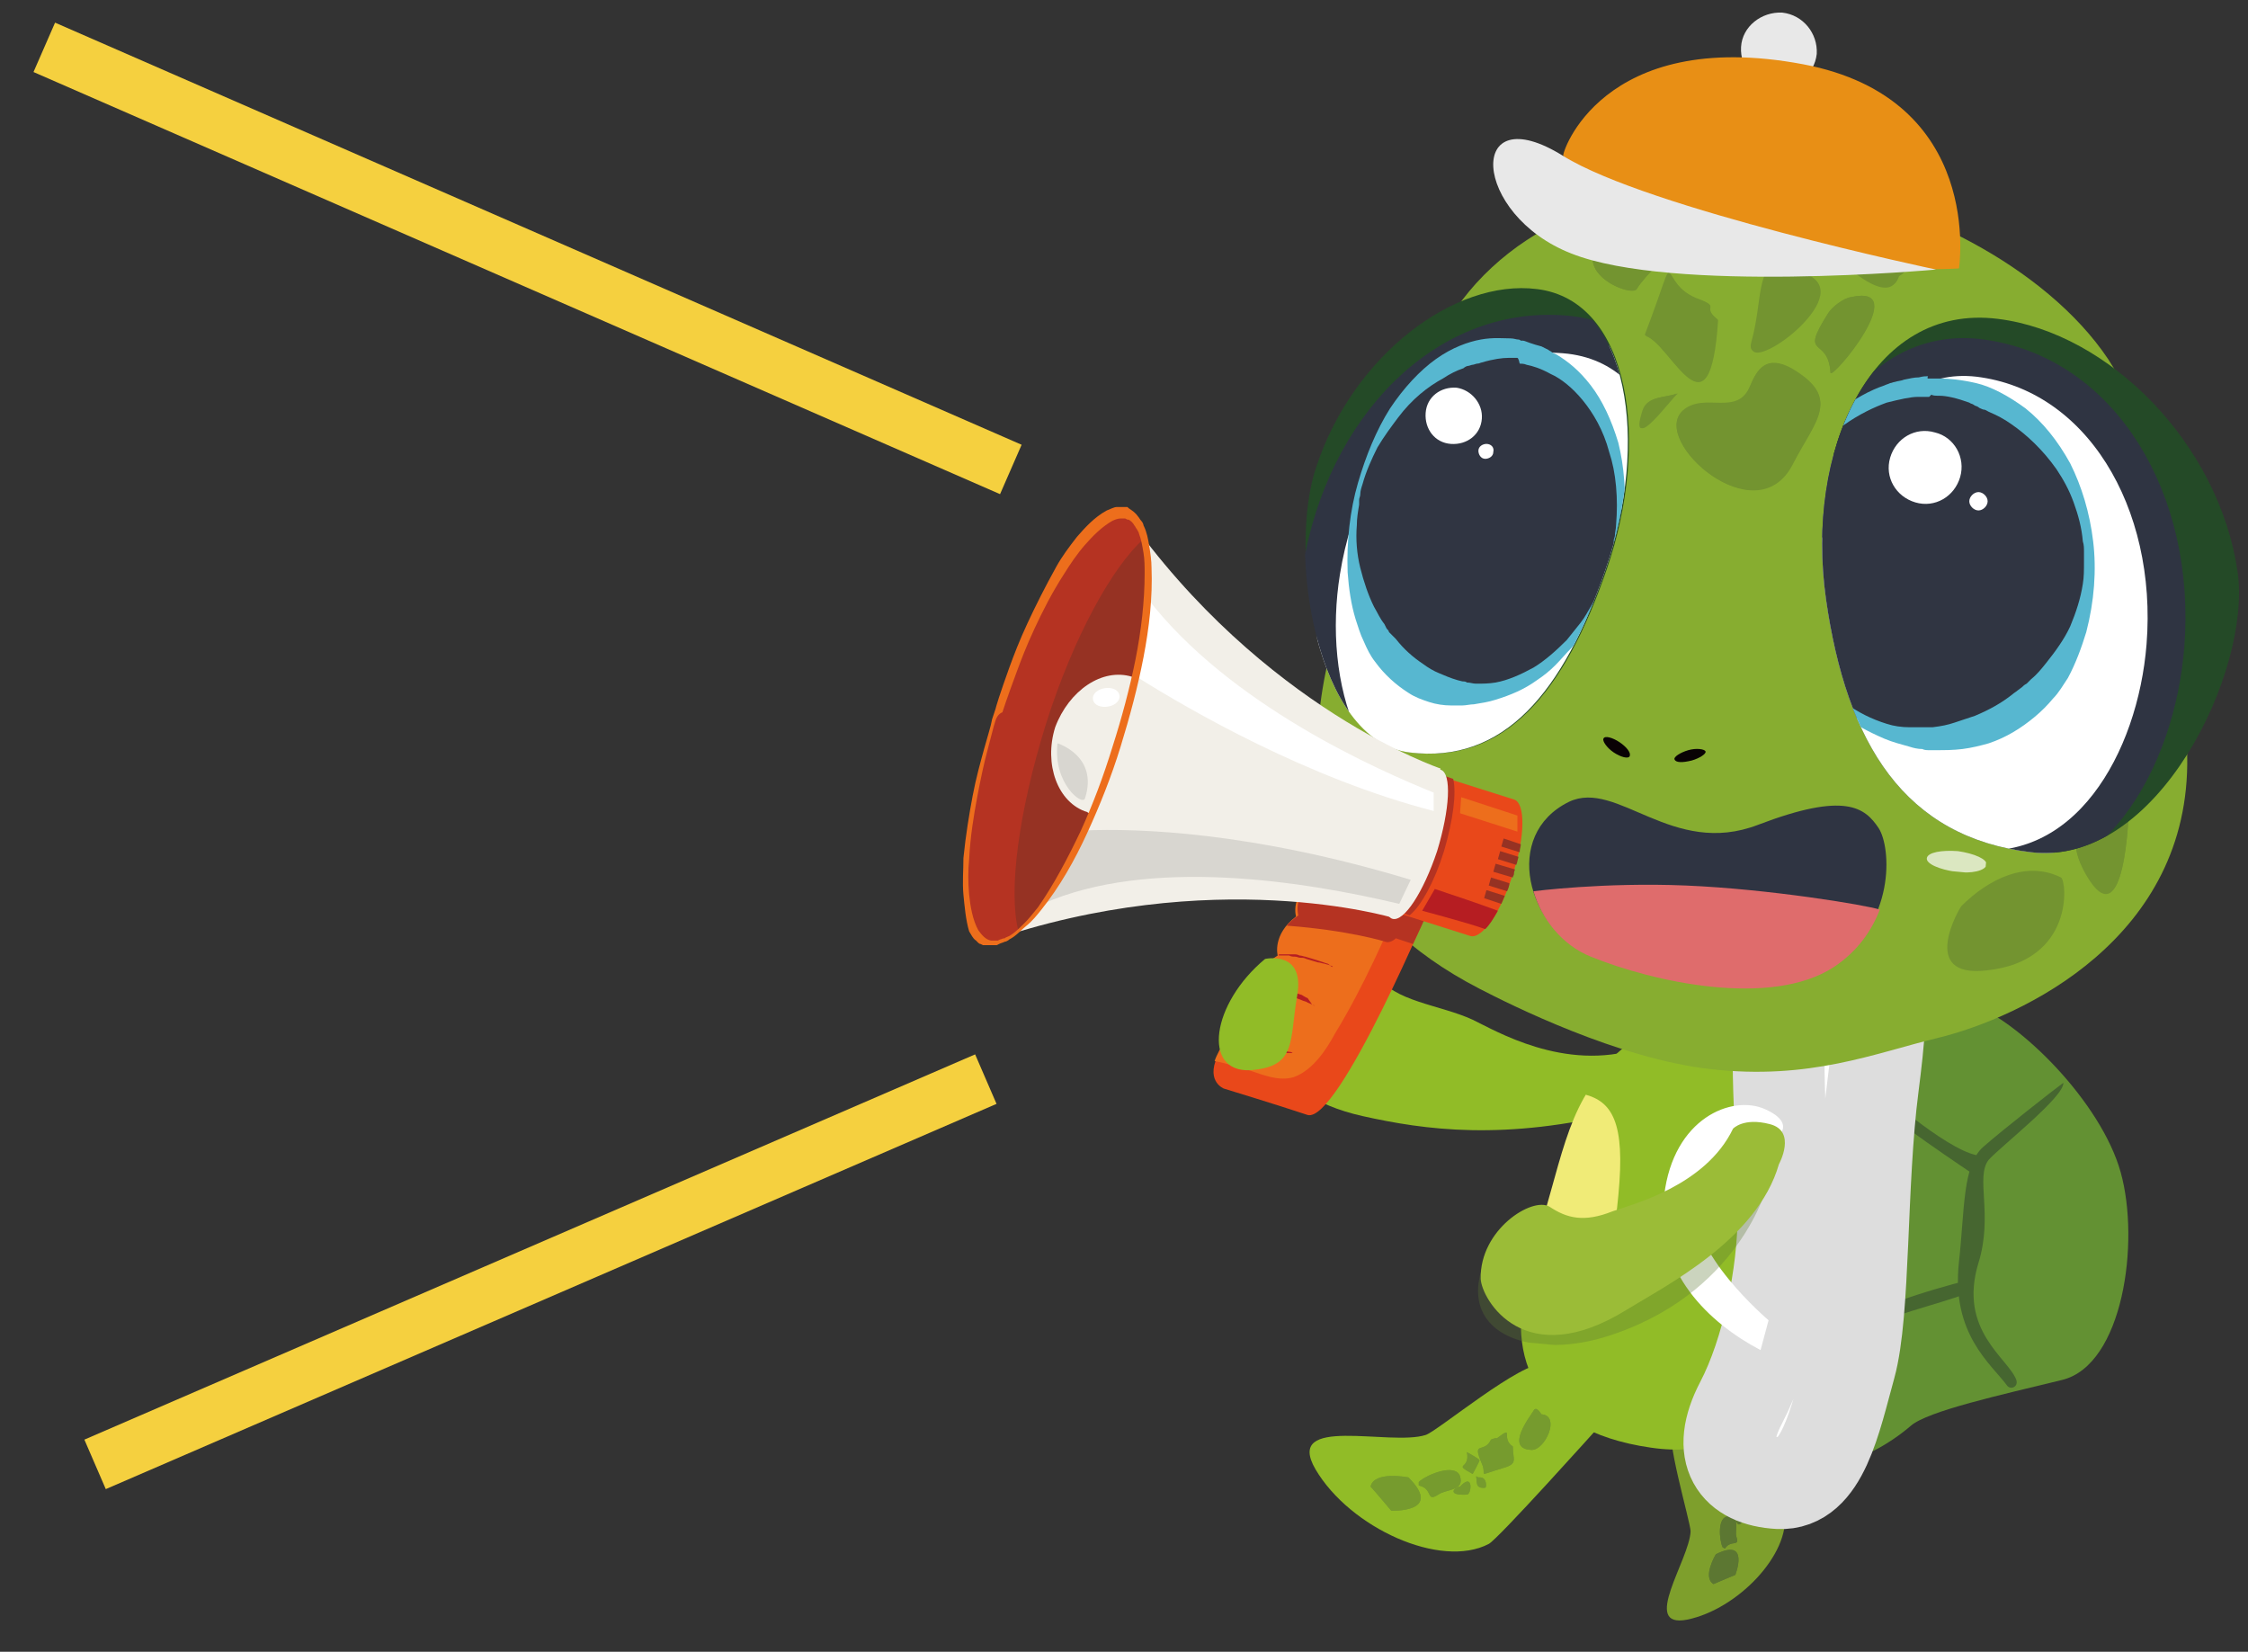
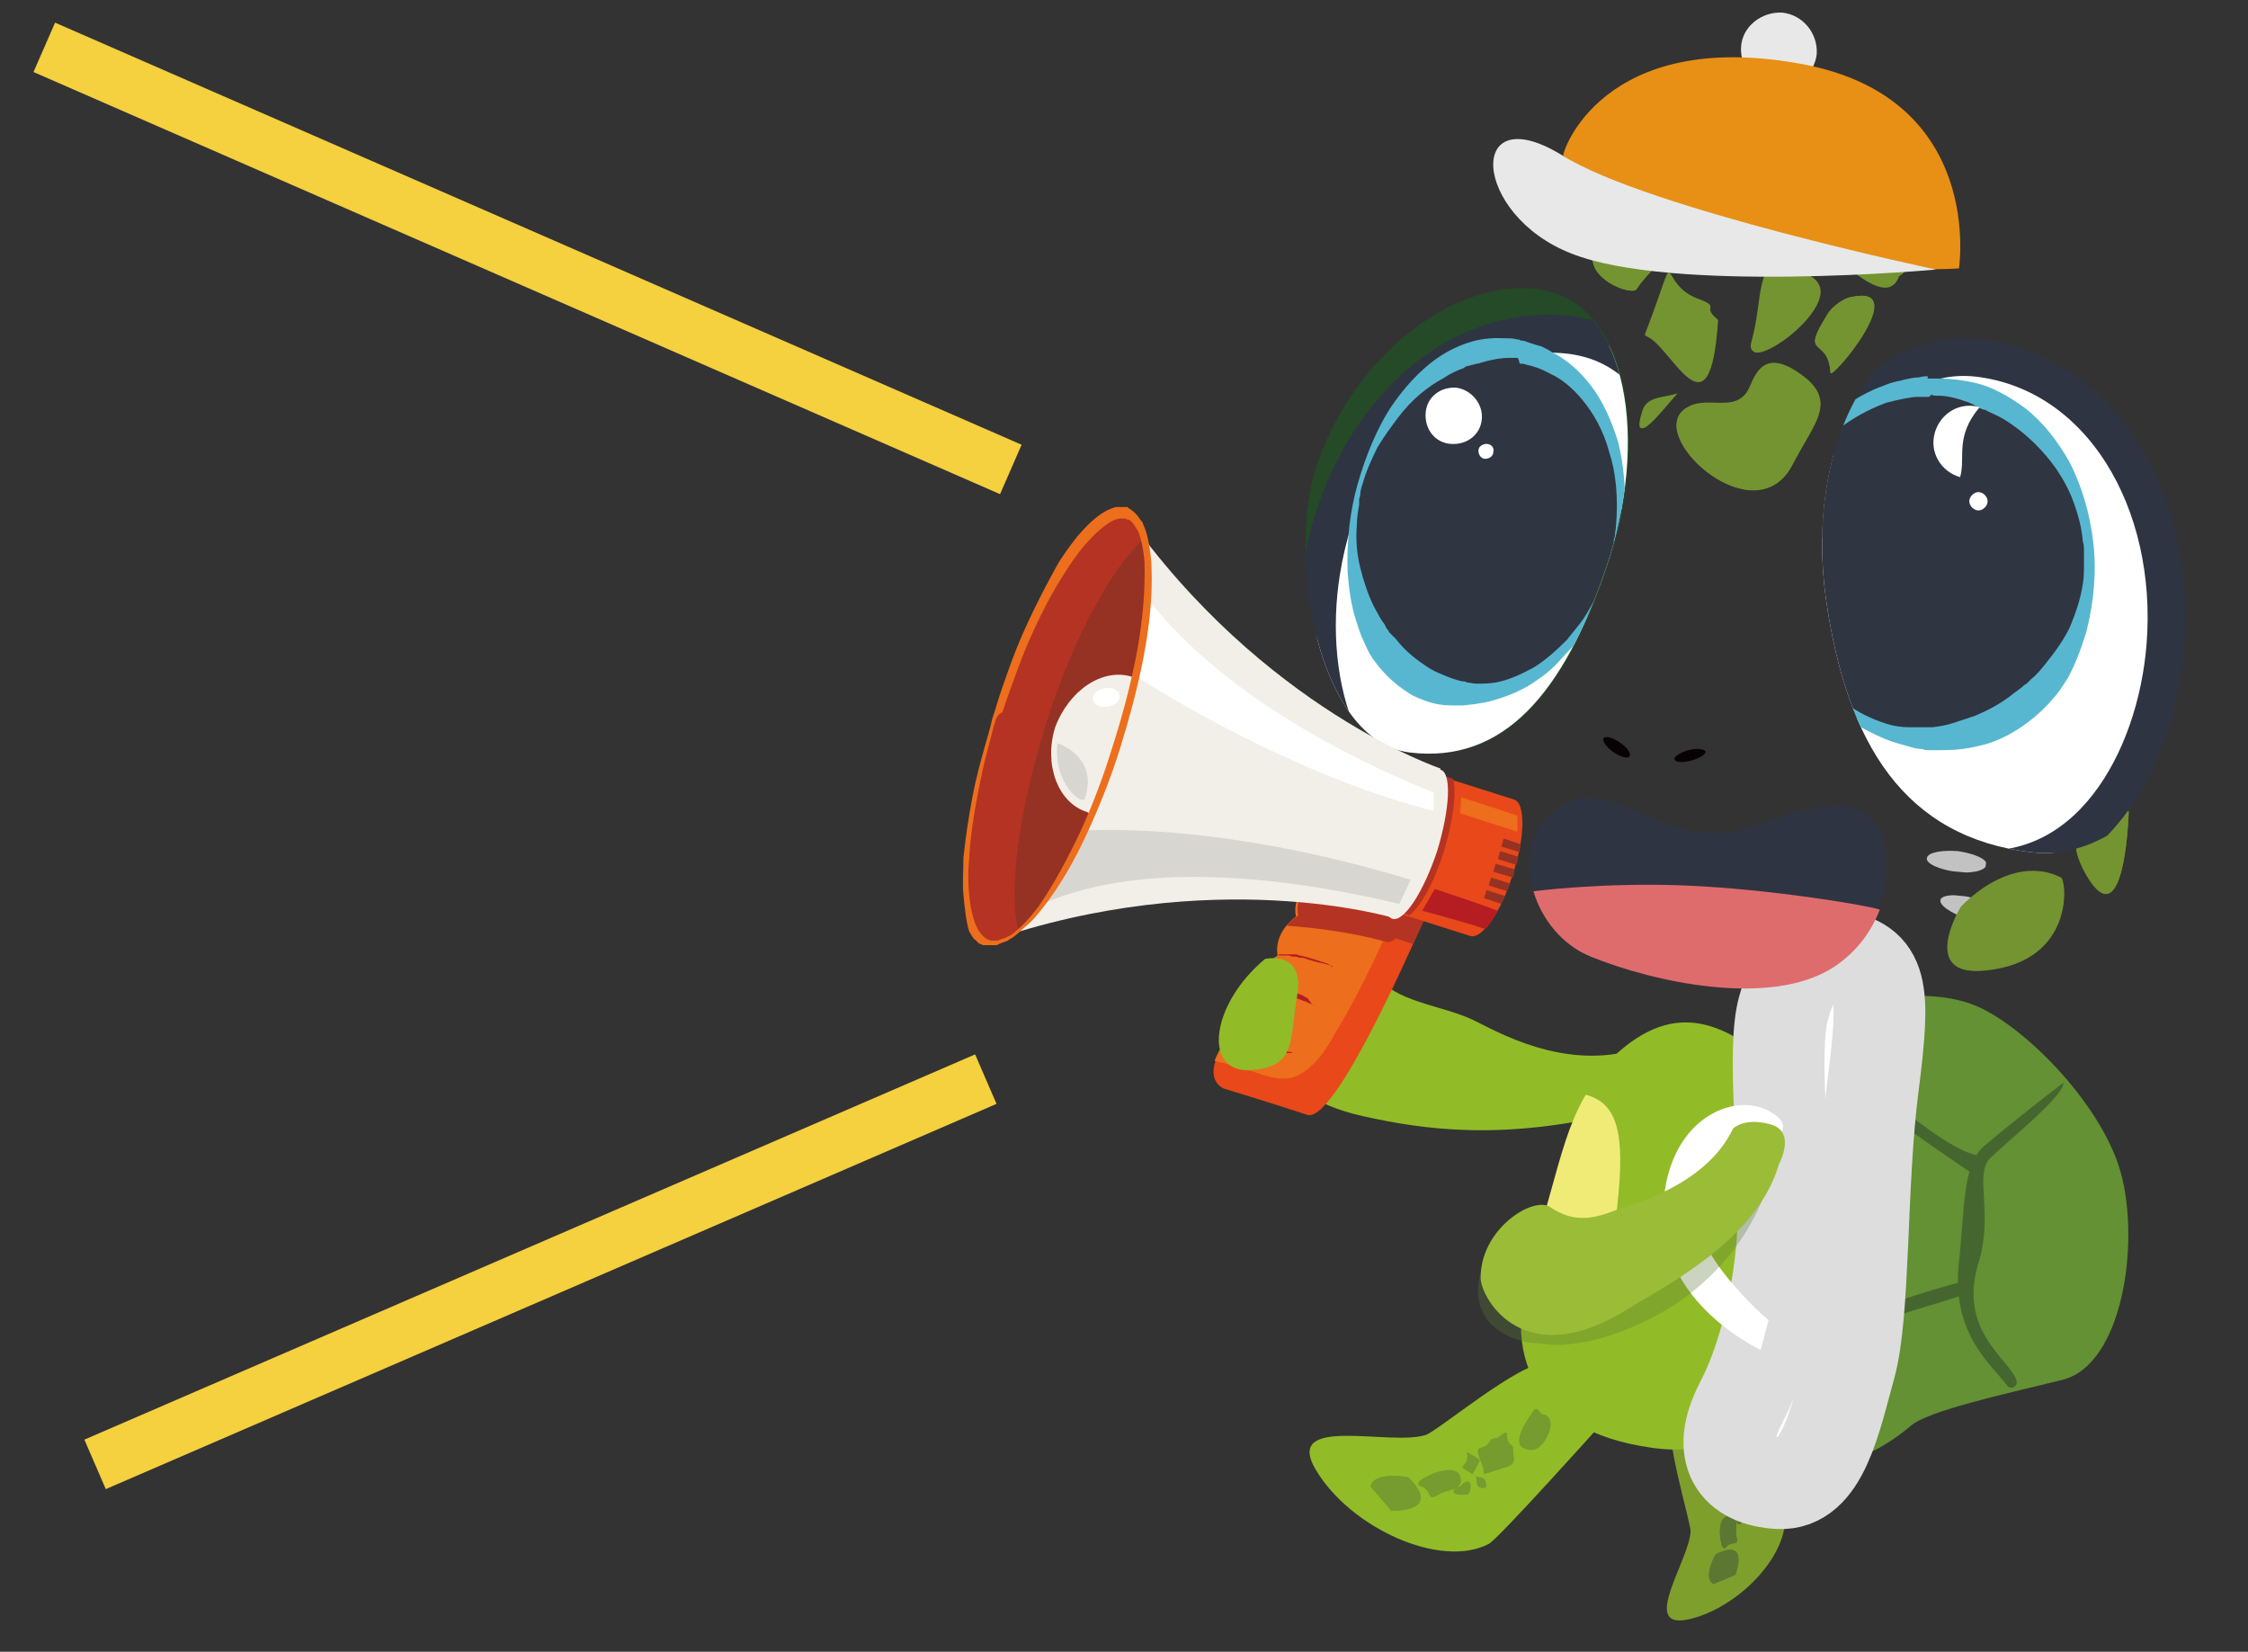
<svg xmlns="http://www.w3.org/2000/svg" xmlns:xlink="http://www.w3.org/1999/xlink" version="1.1" id="圖層_1" x="0px" y="0px" viewBox="0 0 196 144" style="enable-background:new 0 0 196 144;" xml:space="preserve">
  <rect x="0" y="0" width="196" height="144" fill="#333333" stroke="none" />
  <style type="text/css">
	.st0{fill:#91BC27;}
	.st1{fill:#7E9F2C;}
	.st2{opacity:0.4;}
	.st3{clip-path:url(#SVGID_2_);fill:#B9B9B9;}
	.st4{fill-rule:evenodd;clip-rule:evenodd;fill:#5C7732;}
	.st5{fill:none;}
	.st6{clip-path:url(#SVGID_4_);fill:#F0EB77;}
	.st7{fill:#639133;}
	.st8{fill:#466630;}
	.st9{fill:#FFFFFF;}
	.st10{fill:none;stroke:#DDDDDD;stroke-width:8;stroke-miterlimit:10;}
	.st11{fill-rule:evenodd;clip-rule:evenodd;fill:#769B2E;}
	.st12{opacity:0.32;}
	.st13{clip-path:url(#SVGID_6_);fill:#5C7732;}
	.st14{fill:#9BBC37;}
	.st15{opacity:0.7;}
	.st16{clip-path:url(#SVGID_8_);fill:#FFFFFF;}
	.st17{fill:#E8E8E8;}
	.st18{fill-rule:evenodd;clip-rule:evenodd;fill:#87AD30;}
	.st19{fill-rule:evenodd;clip-rule:evenodd;fill:#2F3442;}
	.st20{fill-rule:evenodd;clip-rule:evenodd;fill:#739430;}
	.st21{fill-rule:evenodd;clip-rule:evenodd;fill:#090204;}
	.st22{clip-path:url(#SVGID_10_);fill:#FFFFFF;}
	.st23{clip-path:url(#SVGID_12_);fill:#FFFFFF;}
	.st24{fill-rule:evenodd;clip-rule:evenodd;fill:#244A27;}
	.st25{clip-path:url(#SVGID_14_);fill-rule:evenodd;clip-rule:evenodd;fill:#FFFFFF;}
	.st26{clip-path:url(#SVGID_14_);fill:none;stroke:#2F3442;stroke-width:3.3;stroke-miterlimit:22.926;}
	.st27{clip-path:url(#SVGID_14_);fill-rule:evenodd;clip-rule:evenodd;fill:#303542;}
	.st28{clip-path:url(#SVGID_14_);fill:#57B7D0;}
	.st29{clip-path:url(#SVGID_16_);fill-rule:evenodd;clip-rule:evenodd;fill:#FFFFFF;}
	.st30{clip-path:url(#SVGID_16_);fill:none;stroke:#2F3442;stroke-width:3.3;stroke-miterlimit:22.926;}
	.st31{clip-path:url(#SVGID_16_);fill-rule:evenodd;clip-rule:evenodd;fill:#303542;}
	.st32{clip-path:url(#SVGID_16_);fill:#57B7D0;}
	.st33{fill-rule:evenodd;clip-rule:evenodd;fill:#DF6C6C;}
	.st34{fill:#E88F15;}
	.st35{fill:#E9481A;}
	.st36{fill:#ED6E1C;}
	.st37{fill:#B53322;}
	.st38{fill:#F2EFE8;}
	.st39{fill:#963223;}
	.st40{fill:#D8D6D0;}
	.st41{fill:#B61D22;}
	.st42{fill:#F5D03F;}
</style>
  <path class="st0" d="M141.6,96.9c-10.5,2.6-17.4,1.6-22.8,0.4c-8.9-2-8.8-7.7-6.8-11.6c1.8-3.6,6.2-4.1,8.1-0.7  c1.3,2.3,5.5,2.6,8.3,3.9c1.9,0.9,8,4.6,14.5,2.5" />
  <path class="st1" d="M145.9,124.4c-0.9,0.3,1.5,8.3,1.5,9.1c-0.1,2.5-4.4,8.5-0.3,7.7c4.4-0.9,9-5.7,8.5-9.3  c-0.1-0.7-4.9-9.4-4.9-9.4C150.7,122.4,147.9,123.8,145.9,124.4" />
  <g class="st2">
    <g>
      <defs>
        <rect id="SVGID_1_" x="146.4" y="122.4" transform="matrix(-0.996 -9.280125e-002 9.280125e-002 -0.996 286.583 261.029)" width="5.9" height="2.9" />
      </defs>
      <clipPath id="SVGID_2_">
        <use xlink:href="#SVGID_1_" style="overflow:visible;" />
      </clipPath>
      <path class="st3" d="M146.6,124.4c1.4,0.2,4.4,1.3,5.3,1.1c0.6-0.2-0.3-1-0.9-2.7l0.4-0.2c-1.4,0.9-3.5,1.3-5,1.9" />
    </g>
  </g>
  <path class="st4" d="M148.2,126.2c0.3,0.3,1.7,2.6,2.4,1c0.4-0.8-1.5-2.6-2-1.5C148.4,125.7,148,125.9,148.2,126.2" />
  <path class="st4" d="M148.2,126.2c0.3,0.3,1.7,2.6,2.4,1c0.4-0.8-1.5-2.6-2-1.5C148.4,125.7,148,125.9,148.2,126.2" />
  <path class="st4" d="M151.3,137.3c0,0,1.3-3.3-1.7-1.8c0,0-1.2,2-0.2,2.6C149.6,138,151.3,137.3,151.3,137.3" />
  <path class="st4" d="M151.3,137.3c0,0,1.3-3.3-1.7-1.8c0,0-1.2,2-0.2,2.6C149.6,138,151.3,137.3,151.3,137.3" />
  <path class="st4" d="M149.1,129.4c0.8,0.8-0.4,1.2,1.3,1.1c0.9-0.1,0.7,0.7,0.7-1.2c0-1.1-0.3-0.8-1.1-1.1c-0.7,0.6-1.4-0.6-0.9,0.8  C149.1,129,149,129.4,149.1,129.4" />
  <path class="st4" d="M149.1,129.4c0.8,0.8-0.4,1.2,1.3,1.1c0.9-0.1,0.7,0.7,0.7-1.2c0-1.1-0.3-0.8-1.1-1.1c-0.7,0.6-1.4-0.6-0.9,0.8  C149.1,129,149,129.4,149.1,129.4" />
  <path class="st4" d="M150.4,135c0.5-0.8,1.3-0.1,1-1c-0.2-0.6,0.4-1.8-0.7-1.8c-1,0-0.8,2.1-0.5,2.7L150.4,135z" />
  <path class="st4" d="M150.4,135c0.5-0.8,1.3-0.1,1-1c-0.2-0.6,0.4-1.8-0.7-1.8c-1,0-0.8,2.1-0.5,2.7L150.4,135z" />
  <path class="st4" d="M149.4,131.2c1.2,0.2,0.3,1.1,1.5,0.1c0,0-0.6-0.7-0.7-0.7C150,130.6,149.4,131.2,149.4,131.2" />
  <path class="st4" d="M149.4,131.2c1.2,0.2,0.3,1.1,1.5,0.1c0,0-0.6-0.7-0.7-0.7C150,130.6,149.4,131.2,149.4,131.2" />
  <path class="st4" d="M151.4,132.4c-0.1,0.3,0.3,1.1,0.7-0.3C152.1,131.9,150.7,131.3,151.4,132.4  C151.4,132.3,151.4,132.4,151.4,132.4" />
  <path class="st4" d="M151.4,132.4c-0.1,0.3,0.3,1.1,0.7-0.3C152.1,131.9,150.7,131.3,151.4,132.4  C151.4,132.3,151.4,132.4,151.4,132.4" />
  <path class="st4" d="M151,131.2c0.4,0.1,0.8,0.3,0.9-0.3c0-0.1-0.7-0.4-0.8,0.2L151,131.2z" />
  <path class="st4" d="M151,131.2c0.4,0.1,0.8,0.3,0.9-0.3c0-0.1-0.7-0.4-0.8,0.2L151,131.2z" />
  <path class="st0" d="M140.8,92c-4.2,3.9-4.5,10.3-7.2,18.1c-2.7,7.8-0.1,14.6,10.3,16.1c10,1.5,13-7.1,12.9-12.1  c-0.1-5,3.7-15.5-1.2-20.3C150.6,89,146.1,87.1,140.8,92" />
  <rect x="84.7" y="-0.1" transform="matrix(-0.996 -9.280125e-002 9.280125e-002 -0.996 270.932 152.691)" class="st5" width="108.7" height="140.3" />
  <g>
    <defs>
      <path id="SVGID_3_" d="M140.6,92.5c-4.2,4-4.4,9-7,16.7c-2.6,7.8-1,14.4,9.1,16c9.8,1.5,12.9-6.2,12.8-11.2    c-0.1-5,3.7-15.6-1.2-20.3c-2.5-2.5-4.8-4-7-4.2C145.3,89.3,143.1,90.2,140.6,92.5" />
    </defs>
    <clipPath id="SVGID_4_">
      <use xlink:href="#SVGID_3_" style="overflow:visible;" />
    </clipPath>
    <path class="st6" d="M137.7,95.3c2.5,0.5,3.9,1.9,3.5,7.7c-0.4,5.8-1.9,14.4-7.5,12.8c-4.8-1.3-3.4-8.9-1.7-13.5   C133.7,97.6,135.6,94.8,137.7,95.3" />
  </g>
  <path class="st7" d="M161.9,87.4c0,0,5.6-1.4,9.9,0.1c4.3,1.5,11.4,8.6,13.1,14.7s0.2,16.8-5.1,18.1c-5.3,1.3-11.7,2.7-13.2,4  c-1.5,1.3-5.6,4.2-8.5,2.8c-2.9-1.3,2.8-19.1,3.7-24.8C162.6,96.7,158.7,92.2,161.9,87.4" />
  <path class="st8" d="M179.9,94.4C179.8,94.4,179.8,94.4,179.9,94.4c-0.7,0.5-5.3,4.1-7,5.6c-1.8,1.6-1.6,5.5-2.1,10  c-0.7,6.3,2.8,8.9,4.2,10.8c0.3,0.4,1,0.1,0.8-0.5c-0.7-1.9-5.1-4.3-3.3-10.2c1.3-4.2-0.3-7.5,0.9-9C174.5,99.9,180,95.6,179.9,94.4  " />
  <path class="st8" d="M163.7,94.9c0,0,5.8,5.2,8.6,5.8c0.6,1.6-0.2,1.7-0.2,1.7s-8.1-5.4-8.5-6.3C163.2,95.1,163.7,94.9,163.7,94.9" />
  <path class="st8" d="M171.6,111.6c0,0-8.8,2.2-9.4,3.7c0,1.6,0.2,0.9,1.5,0.1s7.5-2.3,8-2.8C172.2,112,171.6,111.6,171.6,111.6" />
  <path class="st9" d="M160,83.3c4.2,0.7,4.4,2.8,3.3,11.4c-1.1,8.5-0.7,19.7-2,24.4c-1.3,4.7-2.4,10.4-6.2,10.2  c-3.8-0.2-5.6-2.6-3.3-7c2.3-4.4,3.7-11.2,3.7-16.4c0.1-5.2-1-14.5,0-18C156.7,83.5,158.7,83,160,83.3" />
  <path class="st10" d="M160,83.3c4.2,0.7,4.4,2.8,3.3,11.4c-1.1,8.5-0.7,19.7-2,24.4c-1.3,4.7-2.4,10.4-6.2,10.2  c-3.8-0.2-5.6-2.6-3.3-7c2.3-4.4,3.7-11.2,3.7-16.4c0.1-5.2-1-14.5,0-18C156.7,83.5,158.7,83,160,83.3z" />
  <path class="st9" d="M154.3,99.3c0.6,0.1,2.5-1.3-0.4-2.6c-2.9-1.3-8,0.8-8.8,7.5c-0.9,6.7,4,11.2,8.4,13.5l0.7-2.6  c0,0-7.2-6.1-6.2-10.3C149.1,100.6,151.6,98.7,154.3,99.3" />
  <path class="st0" d="M134.7,118.9c-2-0.3-9.4,5.9-10.4,6.2c-3.1,1-12.4-1.8-9.6,3c3,5.1,10.9,8.7,15.1,6.5  c0.8-0.4,9.5-10.1,9.5-10.1" />
  <path class="st11" d="M133.7,123c-0.3,0.5-2.5,3.3-0.2,3.4c1.2,0.1,2.6-3,0.9-3.1C134.2,123,133.9,122.6,133.7,123" />
  <path class="st11" d="M133.7,123c-0.3,0.5-2.5,3.3-0.2,3.4c1.2,0.1,2.6-3,0.9-3.1C134.2,123,133.9,122.6,133.7,123" />
  <path class="st11" d="M121.3,131.7c0,0,4.6,0.2,1.5-2.9c0,0-3-0.6-3.3,0.8C119.7,129.8,121.3,131.7,121.3,131.7" />
  <path class="st11" d="M121.3,131.7c0,0,4.6,0.2,1.5-2.9c0,0-3-0.6-3.3,0.8C119.7,129.8,121.3,131.7,121.3,131.7" />
  <path class="st11" d="M130,125.5c-0.6,1.3-1.7,0-0.8,2.1c0.5,1.1-0.6,1.1,1.8,0.4c1.4-0.4,0.9-0.7,0.9-1.9c-1.1-0.7,0.2-1.9-1.4-0.7  C130.5,125.3,130,125.5,130,125.5" />
  <path class="st11" d="M130,125.5c-0.6,1.3-1.7,0-0.8,2.1c0.5,1.1-0.6,1.1,1.8,0.4c1.4-0.4,0.9-0.7,0.9-1.9c-1.1-0.7,0.2-1.9-1.4-0.7  C130.5,125.3,130,125.5,130,125.5" />
  <path class="st11" d="M123.7,129.5c1.3,0.3,0.6,1.5,1.7,0.8c0.7-0.5,2.3-0.3,1.9-1.6c-0.4-1.2-3-0.1-3.6,0.5L123.7,129.5z" />
  <path class="st11" d="M123.7,129.5c1.3,0.3,0.6,1.5,1.7,0.8c0.7-0.5,2.3-0.3,1.9-1.6c-0.4-1.2-3-0.1-3.6,0.5L123.7,129.5z" />
  <path class="st11" d="M127.9,126.6c0.3,1.6-1.3,0.9,0.5,1.9c0,0,0.6-1.1,0.6-1.2C129,127.2,127.9,126.6,127.9,126.6" />
  <path class="st11" d="M127.9,126.6c0.3,1.6-1.3,0.9,0.5,1.9c0,0,0.6-1.1,0.6-1.2C129,127.2,127.9,126.6,127.9,126.6" />
  <path class="st11" d="M127.3,129.6c-0.4,0-1.3,0.8,0.6,0.7C128.3,130.3,128.5,128.3,127.3,129.6  C127.4,129.6,127.3,129.6,127.3,129.6" />
  <path class="st11" d="M127.3,129.6c-0.4,0-1.3,0.8,0.6,0.7C128.3,130.3,128.5,128.3,127.3,129.6  C127.4,129.6,127.3,129.6,127.3,129.6" />
  <path class="st11" d="M128.7,128.7c0.1,0.5-0.1,1.1,0.8,1c0.1,0,0.2-1-0.6-0.9L128.7,128.7z" />
  <path class="st11" d="M128.7,128.7c0.1,0.5-0.1,1.1,0.8,1c0.1,0,0.2-1-0.6-0.9L128.7,128.7z" />
  <g class="st12">
    <g>
      <defs>
        <rect id="SVGID_5_" x="129.1" y="102.1" transform="matrix(-0.996 -9.280125e-002 9.280125e-002 -0.996 271.748 232.52)" width="24.3" height="15.7" />
      </defs>
      <clipPath id="SVGID_6_">
        <use xlink:href="#SVGID_5_" style="overflow:visible;" />
      </clipPath>
      <path class="st13" d="M154.1,103.3c0,0-2.4,9.7-14.3,13.3c-6.4,1.9-13.2-0.3-10.2-7.1c1.3-3,11.2,2.8,13.3,2.2    C145.1,111.1,154.1,103.3,154.1,103.3" />
    </g>
  </g>
  <path class="st14" d="M151.1,98.4c-2.4,5-8.8,6.6-10.5,7.2c-2.5,1-4,0.6-5.5-0.4c-1.5-0.9-6.1,2-6,6.3c0.1,1.8,3.8,8.2,12.7,2.7  c3.4-2.1,11.4-6.1,13.3-12.7c0,0,1.6-2.9-0.8-3.5C152,97.4,151.1,98.4,151.1,98.4" />
  <g class="st15">
    <g>
      <defs>
        <rect id="SVGID_7_" x="169.1" y="78.2" transform="matrix(-0.996 -9.280125e-002 9.280125e-002 -0.996 335.466 174.101)" width="5.3" height="2.1" />
      </defs>
      <clipPath id="SVGID_8_">
        <use xlink:href="#SVGID_7_" style="overflow:visible;" />
      </clipPath>
      <path class="st16" d="M169.2,78.4c-0.2,0.5,0.9,1.2,2.3,1.7c1.4,0.4,2.7,0.4,2.9-0.1c0.2-0.5-0.9-1.2-2.3-1.7    C170.6,77.9,169.4,78,169.2,78.4" />
    </g>
  </g>
  <path class="st17" d="M158.4,4.7c-0.2,1.8-1.8,3.1-3.6,3c-1.8-0.2-3.1-1.8-3-3.6s1.8-3.1,3.6-3C157.2,1.3,158.5,2.9,158.4,4.7" />
-   <path class="st18" d="M157.6,16.4c-10.4-1.2-21.8,0.5-28.9,8.3c-6.5,7.2-9.2,20.1-12.1,29.9c-4.6,15.2,0.2,25.3,12.4,31.6  c2.7,1.4,12.1,6.1,20.1,7c8.7,1,14.4-1.4,19.8-2.7c7.4-1.8,22.1-8.7,21.8-24.6c-0.3-12,0-24-6.9-34.6  C178.3,23.1,166.4,17.4,157.6,16.4" />
  <path class="st19" d="M136.8,69.9c4.2-2,9,4.9,16.5,2c7.6-2.9,9.3-1.5,10.5,0.3c1.1,1.7,1.5,8.3-4,11.9c-5.4,3.6-15.7,1.3-21.2-0.9  C133.2,81,130.9,72.8,136.8,69.9" />
  <path class="st20" d="M156.1,22.5c-3.2,0.2-2.3,3.4-3.4,7.3c-0.9,3.2,8.7-3.6,5.2-5.7C157.9,24.2,156.2,22.5,156.1,22.5" />
  <path class="st20" d="M158,24.2c3.4,2.1-6.1,8.9-5.2,5.7c1.1-4,0.2-7.2,3.4-7.3C156.2,22.5,157.9,24.2,158,24.2" />
  <path class="st20" d="M148.2,26.1c-4.1-1.4-1.4-5.8-4.8,3.1c2.3,0.7,5.6,9.5,6.3-1.4C148.3,26.7,150,26.8,148.2,26.1" />
  <path class="st20" d="M149.8,27.9c-0.7,10.9-4.1,2.1-6.3,1.4c3.3-9,0.7-4.5,4.8-3.1C150,26.8,148.3,26.7,149.8,27.9" />
  <path class="st20" d="M155.1,19.4c-1.6,2.6-1.3,5-5.9,1.5C148.1,20.2,150.5,16.2,155.1,19.4" />
  <path class="st20" d="M149.1,21c4.6,3.5,4.4,1,5.9-1.5C150.5,16.2,148.1,20.2,149.1,21" />
  <path class="st20" d="M156.2,32.2c4.4,2.6,2.1,4.4,0.1,8.3c-3.2,6.2-12.4-2.1-9.6-4.6c1.8-1.7,4.8,0.6,5.9-2.2  C153.2,32.2,154,30.9,156.2,32.2" />
  <path class="st20" d="M152.6,33.6c-1.1,2.8-4,0.5-5.9,2.2c-2.8,2.6,6.4,10.9,9.6,4.6c2-3.9,4.3-5.7-0.1-8.3  C154,30.9,153.2,32.2,152.6,33.6" />
  <path class="st20" d="M161.4,25.9c5.4-1.2-1.7,7.3-1.8,6.6c-0.2-3.3-2.8-1.1-0.2-5.2C159.7,26.8,160.7,26,161.4,25.9" />
  <path class="st20" d="M159.4,27.3c-2.6,4.1,0,1.9,0.2,5.2c0,0.7,7.2-7.8,1.8-6.6C160.7,26,159.7,26.8,159.4,27.3" />
  <path class="st20" d="M166.7,19.8c-1.9,3.8-3.6-0.5-6.6,0.1c-1.2-1.3-3.5-0.2,0.5,2.8c0.1,0.1,4.2,4.1,5,1.3  C167,23.5,166.3,20.5,166.7,19.8" />
  <path class="st20" d="M165.5,24.1c-0.8,2.8-4.9-1.3-5-1.3c-4-3-1.7-4-0.5-2.8c3-0.7,4.7,3.7,6.6-0.1C166.3,20.5,167,23.5,165.5,24.1  " />
  <path class="st20" d="M140.4,17.8c10.1,1.4,3.9,4.7,2.3,7.4c-0.5,0.8-7.1-1.9-1.8-5.4C142.1,19,141.5,17.9,140.4,17.8" />
  <path class="st20" d="M140.9,19.8c-5.3,3.5,1.3,6.2,1.8,5.4c1.7-2.7,7.8-6-2.3-7.4C141.5,17.9,142.1,19,140.9,19.8" />
  <path class="st20" d="M146.3,34.3c-0.4,0.2-4.3,5.6-3,1.5C143.6,34.5,145.2,34.7,146.3,34.3" />
  <path class="st20" d="M143.2,35.8c-1.3,4.1,2.6-1.3,3-1.5C145.2,34.7,143.6,34.5,143.2,35.8" />
  <path class="st21" d="M147.2,65.4c-0.7,0.2-1.3,0.6-1.2,0.8c0.1,0.3,0.7,0.3,1.5,0.1c0.7-0.2,1.3-0.6,1.2-0.8  C148.6,65.3,147.9,65.2,147.2,65.4" />
  <path class="st21" d="M141.2,64.7c-0.6-0.4-1.3-0.6-1.4-0.3c-0.1,0.2,0.3,0.8,0.9,1.2c0.6,0.4,1.3,0.6,1.4,0.3  C142.2,65.6,141.8,65.1,141.2,64.7" />
  <path class="st20" d="M119.5,65.7c0,0,5.9,4.4,1.6,7.8C118.2,75.9,119.4,68.2,119.5,65.7" />
  <path class="st20" d="M121.2,73.6c4.3-3.4-1.6-7.8-1.6-7.8C119.4,68.2,118.2,75.9,121.2,73.6" />
  <path class="st20" d="M127.4,74.5c4.4,5.3-9.6,3.3-3.8,0.4C125,74.1,125.5,72.2,127.4,74.5" />
  <path class="st20" d="M123.5,74.9c-5.8,2.9,8.2,5,3.8-0.4C125.5,72.2,125,74.1,123.5,74.9" />
  <g class="st15">
    <g>
      <defs>
        <rect id="SVGID_9_" x="168" y="74.2" transform="matrix(-0.996 -9.280125e-002 9.280125e-002 -0.996 333.507 165.712)" width="5.2" height="1.8" />
      </defs>
      <clipPath id="SVGID_10_">
        <use xlink:href="#SVGID_9_" style="overflow:visible;" />
      </clipPath>
      <path class="st22" d="M168,74.8c-0.1,0.5,1.1,1,2.5,1.2c1.4,0.2,2.6-0.1,2.7-0.6c0.1-0.5-1.1-1-2.5-1.2    C169.3,74.1,168.1,74.3,168,74.8" />
    </g>
  </g>
  <g class="st15">
    <g>
      <defs>
        <rect id="SVGID_11_" x="124.7" y="69" transform="matrix(-0.996 -9.280125e-002 9.280125e-002 -0.996 247.683 151.201)" width="5.2" height="1.8" />
      </defs>
      <clipPath id="SVGID_12_">
        <use xlink:href="#SVGID_11_" style="overflow:visible;" />
      </clipPath>
      <path class="st23" d="M124.8,69.6c-0.1,0.5,1.1,1,2.5,1.2c1.4,0.2,2.6-0.1,2.7-0.6c0.1-0.5-1.1-1-2.5-1.2    C126,68.8,124.8,69.1,124.8,69.6" />
    </g>
  </g>
  <path class="st20" d="M179.7,76.5c-3-1.5-6.3,0.1-8.7,2.5c-0.1,0.1-3.8,6.3,2.2,5.6C180.9,83.8,180.2,76.8,179.7,76.5" />
  <path class="st20" d="M185.6,70.8c0-0.1-7.1-0.4-3.7,5.5C185.3,82.1,185.6,70.7,185.6,70.8" />
  <path class="st20" d="M181.9,76.2c-3.4-5.8,3.7-5.6,3.7-5.5C185.6,70.7,185.3,82.1,181.9,76.2" />
  <path class="st24" d="M140.1,49.6c-3.7,10.8-8.9,17-17.1,16c-8.2-1-10.8-17.6-8.2-25C118,31,126.8,24.3,134,25.2  C142.2,26.2,143.9,38.6,140.1,49.6" />
-   <path class="st24" d="M159.2,52.2c1.8,12.7,6.9,20.8,17.9,22.1c11,1.3,19.2-15.8,18-24.4c-1.6-11.2-11.2-20.9-20.9-22.1  C163.1,26.4,157.4,39.3,159.2,52.2" />
  <rect x="84.7" y="-0.1" transform="matrix(-0.996 -9.280125e-002 9.280125e-002 -0.996 270.932 152.691)" class="st5" width="108.7" height="140.3" />
  <g>
    <defs>
      <path id="SVGID_13_" d="M114.7,40.6c-2.5,7.4,0,24,8.2,25c8.2,1,13.4-5.2,17.1-16c3.8-11,2.1-23.4-6.1-24.4c-0.1,0-0.2,0-0.3,0    C126.6,24.5,118,31.1,114.7,40.6" />
    </defs>
    <clipPath id="SVGID_14_">
      <use xlink:href="#SVGID_13_" style="overflow:visible;" />
    </clipPath>
    <path class="st25" d="M147.9,54.8c-1.2,10-9.6,19.2-20.3,17.9c-10.7-1.3-14-13-12.4-22.9c2-12.5,11-21.8,21.7-20.6   C147.6,30.5,149.1,44.8,147.9,54.8" />
    <path class="st26" d="M147.9,54.8c-1.2,10-9.6,19.2-20.3,17.9c-10.7-1.3-14-13-12.4-22.9c2-12.5,11-21.8,21.7-20.6   C147.6,30.5,149.1,44.8,147.9,54.8z" />
    <path class="st27" d="M132.5,30.4c6.3,0.9,10.1,8.4,8.5,16.6c-1.6,8.3-8,14.2-14.3,13.3c-6.3-0.9-10.1-8.4-8.5-16.6   C119.8,35.5,126.2,29.5,132.5,30.4" />
    <path class="st28" d="M132.3,31.2c0,0-0.1,0-0.2,0c-0.1,0-0.3,0-0.6,0c-0.5,0-1.3,0.1-2.3,0.4c-0.1,0-0.2,0.1-0.4,0.1   c-0.1,0-0.3,0.1-0.4,0.1c-0.1,0-0.3,0.1-0.4,0.1c-0.1,0-0.3,0.1-0.4,0.2c-0.6,0.2-1.2,0.5-1.8,0.9c-1.3,0.7-2.7,1.8-3.9,3.4   c-0.6,0.8-1.2,1.6-1.8,2.6c-0.5,1-1,2.1-1.3,3.2c-0.1,0.3-0.2,0.6-0.2,0.9c0,0.2-0.1,0.3-0.1,0.5l0,0.2l0,0.2   c-0.1,0.6-0.2,1.2-0.2,1.8c-0.1,1.2,0,2.5,0.3,3.7c0.3,1.2,0.7,2.4,1.2,3.4c0.3,0.5,0.5,1,0.9,1.5l0.1,0.2l0.1,0.2   c0.1,0.1,0.2,0.2,0.2,0.3l0.3,0.3c0.1,0.1,0.2,0.2,0.3,0.3c0.7,0.9,1.5,1.6,2.4,2.2c0.4,0.3,0.9,0.6,1.4,0.8   c0.5,0.2,0.9,0.4,1.6,0.6l0.4,0.1c0.1,0,0.3,0,0.4,0.1c0.3,0,0.5,0.1,0.8,0.1c0.6,0,1.1,0,1.7-0.1c1.1-0.2,2.2-0.7,3.3-1.3   c1-0.6,2-1.5,2.9-2.4c0.4-0.5,0.8-1,1.2-1.5c0.4-0.5,0.7-1.1,1-1.6c0.6-1.1,1.1-2.3,1.5-3.5c0-0.1,0.1-0.3,0.1-0.4   c0-0.1,0.1-0.3,0.1-0.4c0-0.1,0.1-0.3,0.1-0.4c0-0.2,0.1-0.3,0.1-0.5l0-0.2l0-0.2c0-0.1,0.1-0.3,0.1-0.4c0-0.3,0.1-0.6,0.1-0.9   c0.1-1.2,0.1-2.3,0-3.4c-0.1-1.1-0.3-2.1-0.6-3c-0.5-1.9-1.4-3.4-2.3-4.5c-0.9-1.1-1.9-1.9-2.8-2.3c-0.9-0.5-1.6-0.7-2.1-0.8   c-0.2-0.1-0.5-0.1-0.6-0.1C132.4,31.2,132.3,31.2,132.3,31.2L132.3,31.2z M132.6,29.7c0,0,0.1,0,0.2,0c0.1,0,0.3,0.1,0.6,0.2   c0.3,0.1,0.6,0.2,1,0.3c0.2,0.1,0.4,0.2,0.6,0.3c0.1,0.1,0.2,0.1,0.3,0.2c0.1,0.1,0.2,0.1,0.4,0.2c1,0.6,2,1.4,3,2.7   c1,1.3,1.8,3,2.4,5c0.5,2,0.7,4.4,0.5,6.9c0,0.3-0.1,0.6-0.1,0.9c0,0.2-0.1,0.3-0.1,0.5l0,0.2l-0.1,0.2c0,0.2-0.1,0.3-0.1,0.5   c0,0.2-0.1,0.3-0.1,0.5c0,0.2-0.1,0.3-0.1,0.5c0,0.2-0.1,0.3-0.1,0.5c-0.1,0.3-0.2,0.6-0.3,1c-0.1,0.3-0.2,0.6-0.4,0.9   c-0.3,0.6-0.6,1.2-0.9,1.9c-0.7,1.2-1.4,2.4-2.3,3.4c-0.5,0.5-0.9,1-1.4,1.5c-0.5,0.5-1,0.9-1.6,1.3c-1.1,0.8-2.3,1.3-3.6,1.7   c-0.6,0.2-1.3,0.3-1.9,0.4c-0.3,0-0.7,0.1-1,0.1c-0.2,0-0.3,0-0.5,0l-0.2,0l-0.1,0l-0.1,0l0,0c0,0,0,0-0.1,0   c-0.6,0-1.3-0.1-1.9-0.3c-0.6-0.2-1.2-0.4-1.8-0.8c-1.1-0.7-2.1-1.6-2.9-2.7c-0.4-0.5-0.7-1.1-1-1.8c-0.3-0.6-0.5-1.3-0.7-1.9   c-0.4-1.3-0.6-2.7-0.7-4.1c-0.1-2.7,0.2-5.4,0.9-7.8c0.7-2.4,1.6-4.6,2.8-6.5c1.2-1.8,2.6-3.3,4-4.3c1.4-1,2.8-1.5,3.9-1.7   c1.1-0.2,2-0.1,2.6-0.1c0.3,0,0.5,0.1,0.7,0.1C132.5,29.6,132.6,29.7,132.6,29.7L132.6,29.7z" />
    <path class="st25" d="M129.2,36.5c-0.1,1.4-1.3,2.3-2.7,2.2c-1.4-0.1-2.3-1.3-2.2-2.7c0.1-1.4,1.3-2.3,2.7-2.2   C128.3,34,129.3,35.2,129.2,36.5" />
    <path class="st25" d="M130.2,39.4c0,0.4-0.4,0.6-0.7,0.6c-0.4,0-0.6-0.4-0.6-0.7c0-0.4,0.4-0.6,0.7-0.6   C130,38.7,130.3,39,130.2,39.4" />
  </g>
  <g>
    <defs>
      <path id="SVGID_15_" d="M159.2,52.2c1.8,12.7,6.9,20.8,17.9,22.1c9.7,1.1,17.1-11.9,18-20.9l0-0.1c0.1-1.2,0.1-2.4,0-3.4    c-1.6-11.2-11.2-20.9-20.9-22.1c-0.1,0-0.2,0-0.3,0C163,26.7,157.4,39.4,159.2,52.2" />
    </defs>
    <clipPath id="SVGID_16_">
      <use xlink:href="#SVGID_15_" style="overflow:visible;" />
    </clipPath>
    <path class="st29" d="M155.9,53.6c-1.2,10,4.9,20.9,15.5,22.1c10.7,1.3,16.6-9.4,17.4-19.4c1-12.6-5.6-23.8-16.3-25.1   C161.9,30,157.1,43.6,155.9,53.6" />
    <path class="st30" d="M155.9,53.6c-1.2,10,4.9,20.9,15.5,22.1c10.7,1.3,16.6-9.4,17.4-19.4c1-12.6-5.6-23.8-16.3-25.1   C161.9,30,157.1,43.6,155.9,53.6z" />
    <path class="st31" d="M168.1,33.8c-7.6,0.1-13.7,7.1-13.6,15.5c0.1,8.4,6.4,15.2,14.1,15.1c7.6-0.1,13.7-7.1,13.6-15.5   C182.1,40.4,175.8,33.7,168.1,33.8" />
    <path class="st32" d="M168.2,34.6c0,0-0.1,0-0.3,0c-0.2,0-0.4,0-0.7,0c-0.6,0-1.5,0.2-2.7,0.5c-1.1,0.4-2.4,1-3.8,2   c-1.3,1-2.6,2.4-3.7,4.2c-0.5,0.9-1,1.9-1.3,2.9c-0.3,1.1-0.6,2.2-0.7,3.4c0,0.3,0,0.6-0.1,0.9c0,0.2,0,0.3,0,0.5l0,0.2l0,0.2   c0,0.2,0,0.3,0,0.5c0,0.2,0,0.3,0,0.5c0,0.2,0,0.3,0,0.5c0,0.2,0,0.3,0.1,0.5c0.2,1.2,0.5,2.5,1,3.7c0.3,0.6,0.5,1.2,0.9,1.8   c0.3,0.6,0.7,1.1,1.1,1.6c0.8,1.1,1.8,2,2.9,2.8c1.1,0.8,2.3,1.4,3.6,1.8c0.6,0.2,1.3,0.3,2,0.3c0.3,0,0.7,0,1,0c0.2,0,0.3,0,0.5,0   l0.5,0c0.8-0.1,1.3-0.2,1.9-0.4c0.6-0.2,1.2-0.4,1.8-0.6c1.2-0.5,2.3-1.1,3.3-1.9c0.1-0.1,0.3-0.2,0.4-0.3l0.4-0.3   c0.1-0.1,0.2-0.2,0.4-0.3l0.2-0.2l0.2-0.2c0.5-0.4,0.9-0.9,1.3-1.4c0.8-1,1.6-2.1,2.1-3.2c0.5-1.2,0.9-2.4,1.1-3.7   c0.1-0.6,0.1-1.2,0.1-1.9l0-0.2l0-0.2c0-0.2,0-0.3,0-0.5c0-0.3,0-0.6-0.1-0.9c-0.1-1.2-0.4-2.3-0.8-3.4c-0.4-1.1-0.9-2-1.5-2.9   c-1.2-1.7-2.6-3-3.9-3.9c-0.7-0.5-1.3-0.8-2-1.1c-0.2-0.1-0.3-0.2-0.5-0.2c-0.2-0.1-0.3-0.1-0.4-0.2c-0.1-0.1-0.3-0.1-0.4-0.2   c-0.1-0.1-0.3-0.1-0.4-0.2c-1.1-0.4-2-0.6-2.6-0.6c-0.3,0-0.6,0-0.7-0.1C168.2,34.6,168.2,34.6,168.2,34.6L168.2,34.6z M168.1,33   c0,0,0.1,0,0.3,0c0.2,0,0.5,0,0.8,0c0.7,0,1.8,0.1,3.1,0.4c1.3,0.3,2.8,1.1,4.3,2.2c1.5,1.2,2.8,2.8,3.9,4.8c1,2,1.7,4.3,2,6.8   c0.3,2.5,0.1,5.2-0.6,7.9c-0.4,1.3-0.9,2.7-1.6,4c-0.4,0.6-0.8,1.3-1.3,1.8c-0.5,0.6-1,1.1-1.6,1.6c-1.2,1-2.5,1.8-4,2.3   c-0.7,0.2-1.5,0.4-2.3,0.5c-0.8,0.1-1.6,0.1-2.3,0.1c-0.1,0,0,0-0.1,0l0,0l-0.1,0l-0.1,0l-0.3,0c-0.2,0-0.4,0-0.6-0.1   c-0.4,0-0.8-0.1-1.1-0.2c-0.7-0.2-1.5-0.4-2.2-0.7c-1.4-0.6-2.7-1.3-3.9-2.2c-0.6-0.4-1.1-1-1.6-1.5c-0.5-0.5-1-1.1-1.4-1.7   c-0.8-1.2-1.5-2.4-2-3.7c-0.2-0.6-0.5-1.3-0.6-2c-0.1-0.3-0.2-0.7-0.2-1c-0.1-0.3-0.1-0.7-0.2-1c0-0.2,0-0.3-0.1-0.5   c0-0.2,0-0.3,0-0.5c0-0.2,0-0.3,0-0.5c0-0.2,0-0.3,0-0.5l0-0.2l0-0.2c0-0.2,0-0.3,0-0.5c0-0.3,0-0.6,0-1c0.2-2.5,0.9-4.9,2-6.8   c1.1-2,2.4-3.5,3.9-4.7c1.4-1.1,2.9-1.9,4.1-2.3c0.2-0.1,0.3-0.1,0.5-0.2c0.1,0,0.3-0.1,0.4-0.1c0.3-0.1,0.6-0.1,0.8-0.2   c0.5-0.1,0.9-0.2,1.3-0.2c0.4-0.1,0.6-0.1,0.8-0.1C168,33,168.1,33,168.1,33L168.1,33z" />
    <path class="st29" d="M172.5,42.9c-0.4,0-0.8,0.4-0.8,0.8c0,0.4,0.4,0.8,0.8,0.8c0.4,0,0.8-0.4,0.8-0.8   C173.3,43.3,172.9,42.9,172.5,42.9" />
-     <path class="st29" d="M170.9,41.6c-0.5,1.7-2.2,2.7-3.9,2.2c-1.7-0.5-2.7-2.2-2.2-3.9c0.5-1.7,2.2-2.7,3.9-2.2   C170.4,38.1,171.4,39.9,170.9,41.6" />
+     <path class="st29" d="M170.9,41.6c-1.7-0.5-2.7-2.2-2.2-3.9c0.5-1.7,2.2-2.7,3.9-2.2   C170.4,38.1,171.4,39.9,170.9,41.6" />
  </g>
  <path class="st33" d="M159.9,84.3c2.1-1.4,3.3-3.2,4-5c-1.2-0.4-9.7-1.8-16.9-2.1c-7.2-0.3-13.3,0.5-13.3,0.5c0.7,2.4,2.5,4.7,5,5.7  C144.1,85.6,154.4,87.9,159.9,84.3" />
  <path class="st34" d="M136.3,13.6c-0.2-0.1,3.3-11.3,20.9-8c15.9,3,13.6,17.8,13.6,17.8S149.4,25,136.3,13.6" />
  <path class="st17" d="M136.3,13.6c-8.5-5.3-8,5.1,0.7,8.5c8.8,3.5,31.8,1.4,31.8,1.4S143.7,18.2,136.3,13.6" />
  <path class="st35" d="M125,78.2c0,0-8.3,19.8-11,19c-2.7-0.9-7.3-2.3-7.3-2.3s-1.8-0.7-0.3-3.3c0.8-1.4,1.6-1,1.6-1  s-0.7-2.3,1.7-4.2c0,0-0.5-1.7,1.8-3.1c0,0-0.5-1.8,1.6-3.4c0,0-0.6-1.9,1.8-3.4C117.3,74.9,120.2,75.7,125,78.2" />
  <path class="st36" d="M112.8,93.9c-1.3,0.4-2.7-0.2-3.9-0.6c-1-0.3-2-0.6-3-0.8c0.1-0.3,0.2-0.5,0.4-0.9c0.8-1.4,1.6-1,1.6-1  s-0.7-2.3,1.7-4.2c0,0-0.5-1.7,1.8-3.1c0,0-0.5-1.8,1.6-3.4c0,0-0.6-1.9,1.8-3.4c2-1.3,4.4-0.8,7.9,0.8c-1.9,4.3-3.8,8.7-6.3,12.8  C115.7,91.4,114.5,93.3,112.8,93.9" />
  <path class="st37" d="M115,76.4c2.3-1.5,5.2-0.7,10,1.9c0,0-0.7,1.7-1.8,4l-1.5-0.5c-0.3,0.3-0.7,0.4-0.9,0.3c0,0-3.2-1-8.6-1.4  c0.2-0.3,0.6-0.6,1-0.9C113.2,79.8,112.6,77.8,115,76.4" />
  <path class="st35" d="M132,69.7c1,0.3,1,3.2-0.1,6.5c-1,3.3-2.7,5.7-3.7,5.4l-7.9-2.5l3.8-11.9L132,69.7z" />
  <path class="st38" d="M125.6,67l-4.2,13c0,0-15.7-4.7-35.3,2.1l12-37.4C110.1,61.8,125.6,67,125.6,67" />
  <path class="st37" d="M86.9,61.8c-3.3,10.3-3.7,19.4-0.8,20.4c2.9,0.9,7.9-6.7,11.2-17c3.3-10.3,3.7-19.4,0.8-20.4  C95.3,43.8,90.3,51.5,86.9,61.8" />
  <path class="st39" d="M97.3,65.1c-2.4,7.6-5.8,13.7-8.5,16.1c-0.9-3.5,0-10.4,2.4-18.1c2.4-7.6,5.8-13.7,8.5-16.1  C100.6,50.6,99.8,57.5,97.3,65.1" />
  <path class="st37" d="M121.5,76.1l1.9-6c0.6-1.2,1.3-2.2,1.8-2.7l1.5,0.5c0.3,1.2,0,3.6-0.8,6.3c-0.8,2.6-2,4.8-3,5.6l-1.5-0.5  C121.2,78.7,121.3,77.5,121.5,76.1" />
  <path class="st38" d="M121.7,73c-1.1,3.6-1.3,6.8-0.3,7.1c1,0.3,2.7-2.3,3.9-5.9c1.1-3.6,1.3-6.8,0.3-7.1  C124.6,66.7,122.9,69.4,121.7,73" />
  <path class="st38" d="M98.7,59c0.1,0,0.2,0.1,0.2,0.1c-0.4,1.9-1,3.9-1.6,6c-0.7,2.1-1.4,4-2.2,5.8c-0.1,0-0.2,0-0.3-0.1  c-2.6-0.8-3.8-4.2-2.8-7.4C93.2,60.2,96.1,58.2,98.7,59" />
  <path class="st9" d="M95.3,61c0.1,0.5,0.7,0.7,1.3,0.6c0.7-0.1,1.1-0.6,1-1c-0.1-0.5-0.7-0.7-1.3-0.6C95.7,60.1,95.2,60.5,95.3,61" />
  <path class="st40" d="M94.6,69.6c-0.2,0.7-2.8-1.3-2.4-4.8C92.2,64.8,95.8,65.9,94.6,69.6" />
  <path class="st39" d="M132.2,75.4l-1.6-0.5l0.2-0.7l1.6,0.5C132.3,75,132.3,75.2,132.2,75.4" />
  <path class="st39" d="M132,76.2c0,0.1-0.1,0.2-0.1,0.3l-1.7-0.5l0.2-0.7l1.7,0.5C132,76,132,76.1,132,76.2" />
  <path class="st39" d="M130.9,78.8l-1.5-0.5l0.2-0.7l1.6,0.5C131.1,78.3,131,78.6,130.9,78.8" />
  <path class="st39" d="M131.4,77.7l-1.6-0.5l0.2-0.7l1.6,0.5C131.6,77.2,131.5,77.5,131.4,77.7" />
  <path class="st39" d="M132.6,73.6c0,0.2-0.1,0.4-0.1,0.7l-1.6-0.5l0.2-0.7L132.6,73.6z" />
  <path class="st9" d="M100,52.1c7.2,9.4,20.3,15.1,25,17l0,1.6c-10.9-2.8-21.3-8.8-25.9-11.7C100,55.7,99.9,54.6,100,52.1" />
  <polygon class="st36" points="127.3,70.9 132.3,72.5 132.3,71.1 127.4,69.5 " />
  <path class="st41" d="M125.1,77.5c1.8,0.6,3.6,1.2,5.5,1.9c-0.4,0.7-0.7,1.2-1.1,1.6c-0.8-0.3-2.9-0.9-5.5-1.6L125.1,77.5z" />
  <path class="st40" d="M122,78.8c-8.4-2-21.8-4.1-31.1,0c1.2-1.6,2.4-3.8,3.6-6.4c4.7-0.2,14.6,0.1,28.5,4.3L122,78.8z" />
  <path class="st36" d="M87.1,60.8c0.2-0.6,0.5-1.5,0.9-2.6c0.4-1.1,0.9-2.4,1.6-3.9c0.7-1.5,1.5-3.1,2.5-4.9c0.5-0.9,1.1-1.7,1.8-2.6  c0.7-0.8,1.5-1.7,2.6-2.3c0.3-0.1,0.6-0.3,0.9-0.3l0.1,0l0.1,0c0.1,0,0.2,0,0.3,0l0.2,0c0,0,0.1,0,0.1,0l0,0l0.1,0l0.1,0.1  c0.3,0.2,0.6,0.4,0.8,0.7c0.1,0.1,0.2,0.3,0.3,0.4c0.1,0.1,0.2,0.3,0.2,0.4c0.3,0.6,0.4,1.2,0.5,1.8c0.1,0.6,0.2,1.3,0.2,1.9  c0.1,2.6-0.2,5.2-0.7,7.8c-0.5,2.6-1.2,5.2-2,7.8c-0.8,2.6-1.8,5.1-2.9,7.5c-1.1,2.4-2.4,4.7-4,6.7c-0.4,0.5-0.8,1-1.3,1.4  c-0.5,0.4-0.9,0.9-1.5,1.2c-0.1,0.1-0.3,0.2-0.4,0.2c-0.2,0.1-0.3,0.1-0.5,0.2l-0.2,0.1l-0.3,0c-0.1,0-0.2,0-0.3,0  c-0.1,0-0.2,0-0.3,0l-0.1,0l-0.1,0l0,0c0,0-0.1,0-0.1,0l-0.2-0.1c-0.1,0-0.2-0.1-0.2-0.1l-0.1-0.1l-0.1-0.1  c-0.3-0.2-0.4-0.5-0.6-0.8C84.2,80.2,84.1,79,84,78c-0.1-1.1,0-2.1,0-3.2c0.2-2,0.5-3.8,0.8-5.4c0.3-1.6,0.7-3,1-4.1  c0.3-1.1,0.6-2,0.7-2.6c0.2-0.6,0.3-0.9,0.3-0.9S86.9,61.4,87.1,60.8 M86.8,62.8c-0.2,0.6-0.4,1.5-0.7,2.6c-0.3,1.1-0.6,2.5-0.9,4.1  c-0.3,1.6-0.6,3.4-0.7,5.4c-0.1,1-0.1,2,0,3.1c0.1,1,0.3,2.2,0.8,3.1c0.3,0.4,0.6,0.8,1.1,0.9c0.1,0,0.1,0,0.2,0c0.1,0,0.1,0,0.2,0  l0.2,0l0.2-0.1c0.1,0,0.2-0.1,0.4-0.1c0.1-0.1,0.2-0.1,0.4-0.2c0.5-0.3,0.9-0.7,1.3-1.1c0.4-0.4,0.8-0.9,1.2-1.4  c1.4-2,2.6-4.3,3.7-6.6c1.1-2.4,2-4.8,2.8-7.4c0.8-2.5,1.5-5.1,2-7.6c0.5-2.5,0.8-5.1,0.8-7.5c0-0.6,0-1.2-0.1-1.8  c-0.1-0.6-0.2-1.2-0.4-1.7c0-0.1-0.1-0.2-0.2-0.4c-0.1-0.1-0.1-0.2-0.2-0.3c-0.1-0.2-0.3-0.4-0.5-0.5l-0.1,0l0,0l0,0c0,0,0,0,0,0  l-0.2-0.1c-0.1,0-0.1,0-0.2,0l-0.1,0l-0.1,0c-0.2,0-0.5,0.1-0.7,0.2c-0.9,0.5-1.7,1.3-2.4,2.1c-0.7,0.8-1.3,1.7-1.8,2.5  c-1.1,1.7-1.9,3.3-2.6,4.8c-0.7,1.5-1.2,2.8-1.6,3.9c-0.4,1.1-0.7,1.9-0.9,2.5c-0.2,0.6-0.3,0.9-0.3,0.9S87,62.2,86.8,62.8" />
  <path class="st41" d="M108.3,90.8c-0.2-0.1-0.3-0.1-0.4-0.2c0,0-0.1,0-0.1-0.1c0.2,0,0.3,0.1,0.3,0.1s0,0,0-0.1  c0.1,0,0.2,0.1,0.3,0.1c0.2,0.1,0.3,0.1,0.5,0.2c0.2,0.1,0.3,0.1,0.5,0.2c0.1,0,0.2,0.1,0.3,0.1l0.3,0.1c0.2,0,0.4,0.1,0.5,0.1  c0.2,0,0.4,0.1,0.5,0.1c0.3,0.1,0.7,0.1,1,0.2c0.1,0,0.3,0.1,0.4,0.1c0.1,0,0.2,0,0.3,0.1c0.2,0,0.3,0,0.3,0s-0.1,0-0.3,0  c-0.1,0-0.2,0-0.3,0c-0.1,0-0.3,0-0.4,0c-0.3,0-0.6-0.1-1-0.1c-0.2,0-0.4-0.1-0.5-0.1c-0.2,0-0.4-0.1-0.6-0.1  c-0.1,0-0.2-0.1-0.3-0.1c-0.1,0-0.2-0.1-0.3-0.1c-0.2-0.1-0.4-0.1-0.5-0.2C108.6,90.9,108.5,90.8,108.3,90.8" />
  <path class="st41" d="M115.8,84.1c-0.1,0-0.3-0.1-0.4-0.1c-0.1,0-0.3-0.1-0.5-0.1c-0.3-0.1-0.7-0.2-1-0.3c-0.2-0.1-0.3-0.1-0.5-0.1  c-0.2,0-0.3-0.1-0.5-0.1c-0.2,0-0.3,0-0.5-0.1c-0.1,0-0.3,0-0.4,0c-0.1,0-0.3,0-0.4,0c0,0,0,0-0.1,0c0,0,0,0,0,0c0,0,0,0,0-0.1  c0.1,0,0.3,0,0.4,0c0.1,0,0.3,0,0.4,0c0.2,0,0.3,0,0.5,0c0.2,0,0.3,0,0.5,0.1c0.2,0,0.4,0.1,0.5,0.1c0.3,0.1,0.7,0.2,1,0.3  c0.3,0.1,0.6,0.2,0.9,0.3c0.1,0,0.2,0.1,0.3,0.2c0.1,0.1,0.2,0.1,0.2,0.1c0.1,0.1,0.2,0.1,0.2,0.1s-0.1,0-0.2-0.1  C116.2,84.2,116,84.2,115.8,84.1" />
  <path class="st41" d="M114.4,87.6c-0.1-0.1-0.2-0.1-0.4-0.2c-0.1-0.1-0.3-0.1-0.5-0.2c-0.2-0.1-0.3-0.1-0.5-0.2  c-0.2-0.1-0.4-0.1-0.6-0.2c-0.2-0.1-0.4-0.1-0.6-0.2c-0.4-0.1-0.8-0.2-1.2-0.3c-0.2,0-0.4,0-0.5-0.1c-0.2,0-0.3,0-0.4,0c0,0,0,0,0,0  c0,0,0-0.1,0-0.2c0.1,0,0.3,0,0.4,0c0.2,0,0.4,0,0.6,0c0.2,0,0.4,0.1,0.6,0.1c0.2,0,0.4,0.1,0.6,0.1c0.4,0.1,0.8,0.2,1.2,0.4  c0.2,0.1,0.4,0.1,0.5,0.2c0.2,0.1,0.3,0.2,0.4,0.2C114.2,87.3,114.3,87.4,114.4,87.6c0.2,0,0.2,0.1,0.3,0.1c0.1,0.1,0.2,0.2,0.2,0.2  s-0.1-0.1-0.2-0.2C114.6,87.7,114.5,87.6,114.4,87.6" />
  <path class="st0" d="M110.3,83.6c0,0,3.5-0.8,2.8,3.2c-0.7,4,0,6.2-4.1,6.5C104.8,93.5,105.6,87.5,110.3,83.6" />
  <rect x="4.8" y="108.5" transform="matrix(0.918 -0.397 0.397 0.918 -40.124 27.809)" class="st42" width="84.6" height="4.7" />
  <rect x="0" y="20.2" transform="matrix(0.916 0.4 -0.4 0.916 12.881 -16.529)" class="st42" width="92" height="4.7" />
</svg>